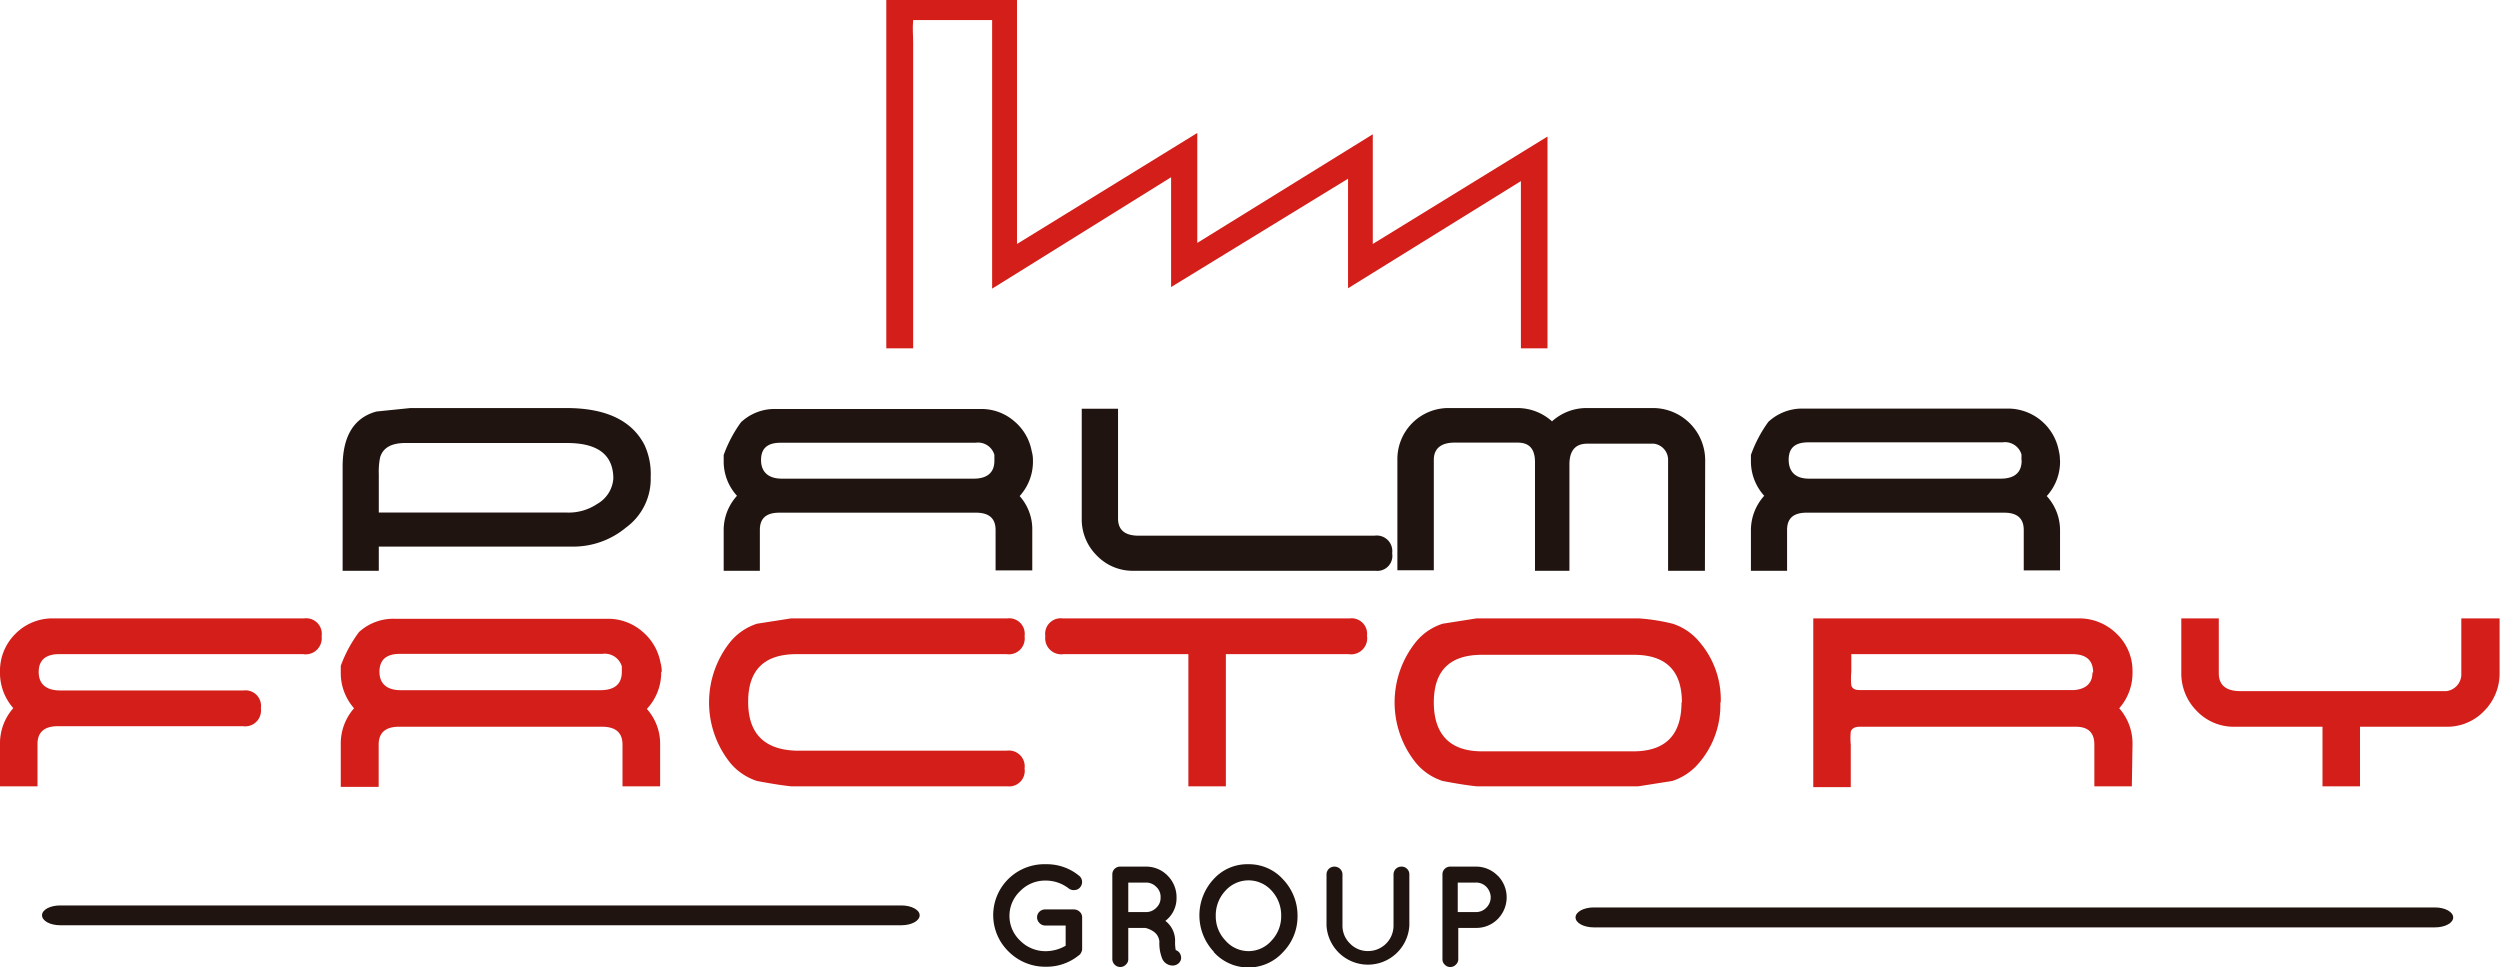
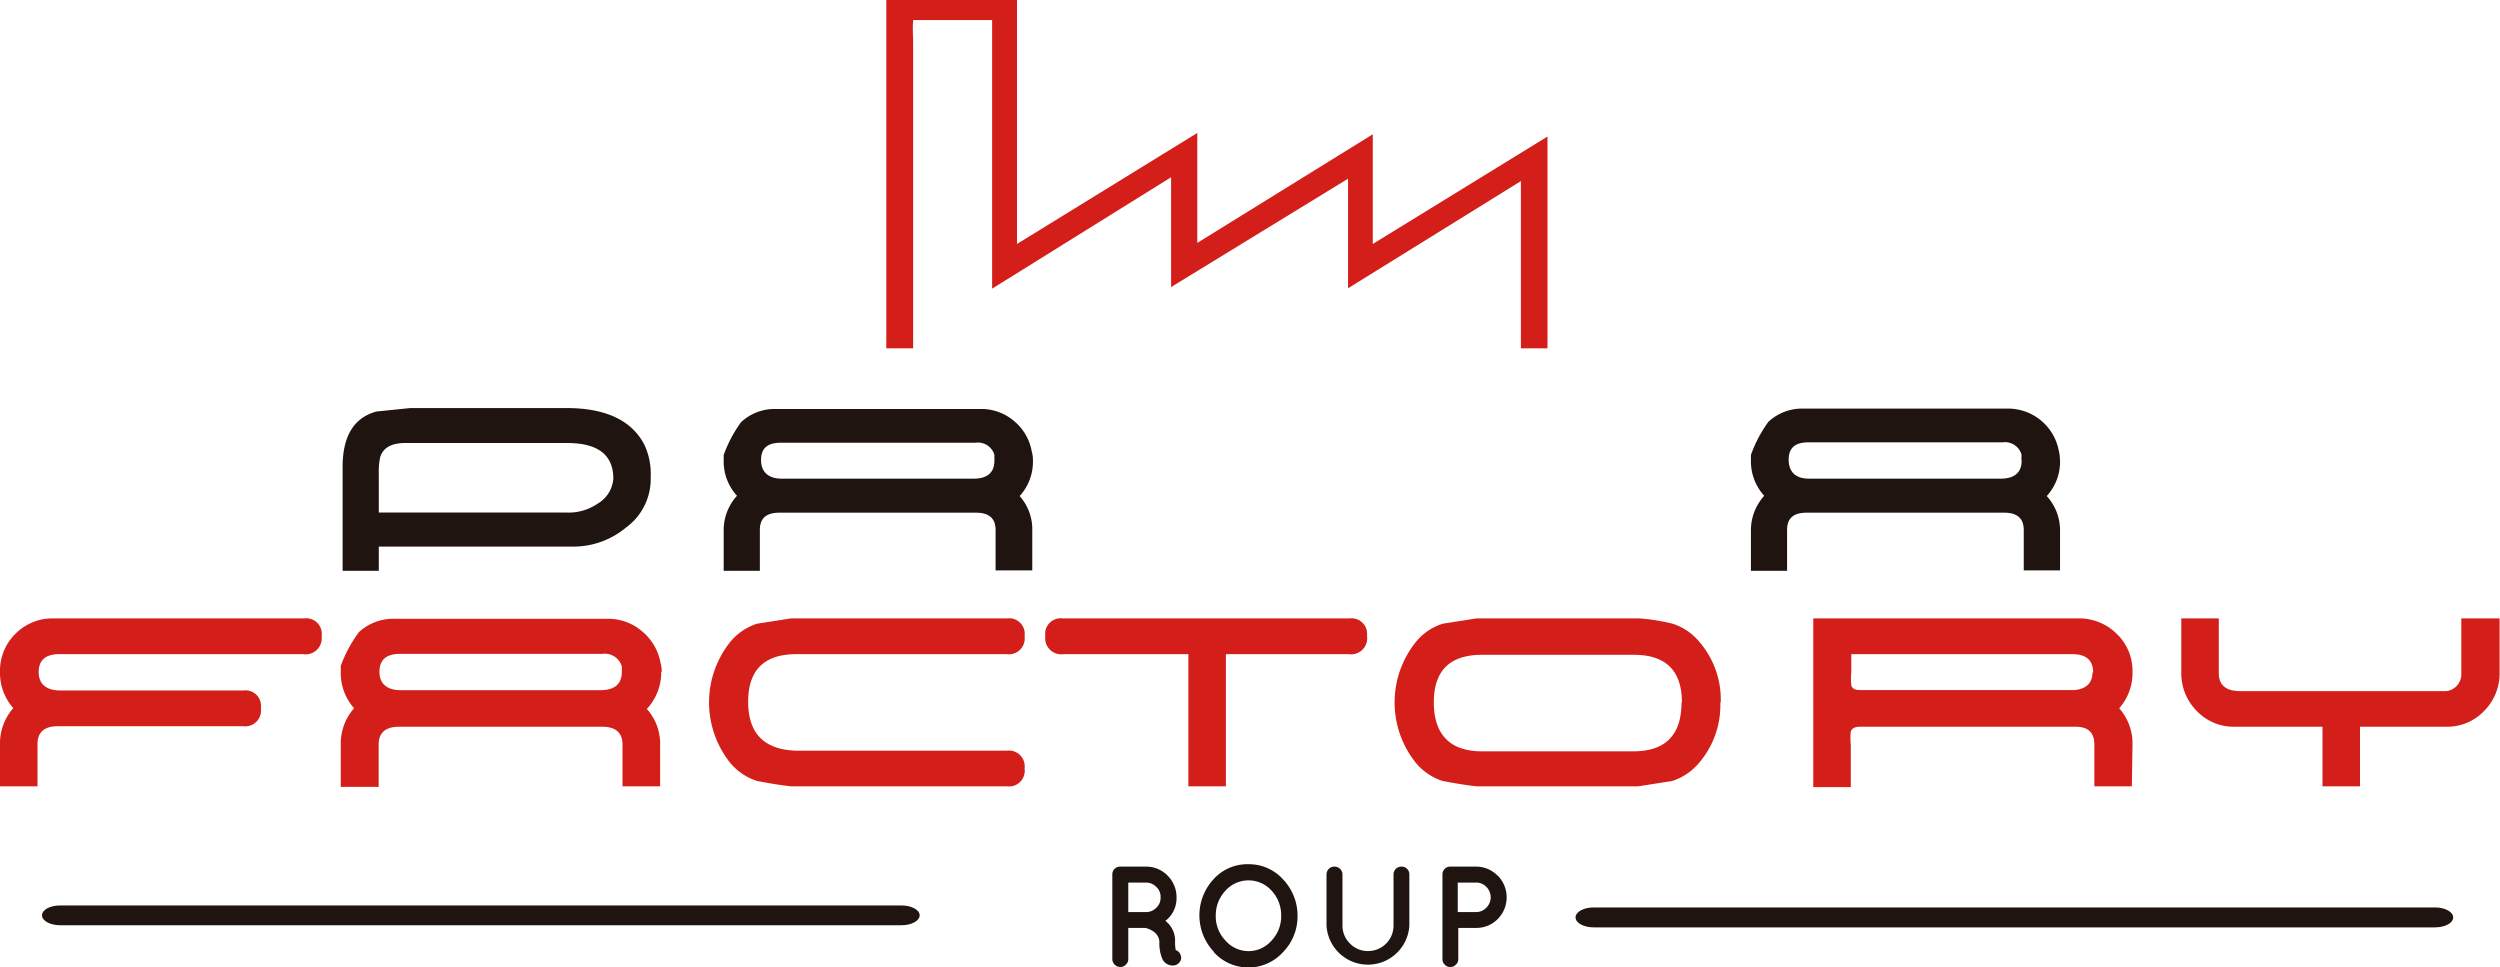
<svg xmlns="http://www.w3.org/2000/svg" viewBox="0 0 188.03 72.73">
  <g id="f76d6eca-6159-4c5f-bb12-d773226bf0b2" data-name="Layer 2">
    <g id="b0452eaf-bc9a-479b-9420-83bf751f72af" data-name="TXT">
      <path d="M24.19,47.85A1.21,1.21,0,0,1,22.8,49.2H4.44c-1,0-1.53.45-1.53,1.34s.54,1.39,1.62,1.39H18.32a1.17,1.17,0,0,1,1.3,1.34,1.19,1.19,0,0,1-1.34,1.35H4.34c-1,0-1.52.45-1.52,1.34v3.18H0V56a4,4,0,0,1,1-2.74,4,4,0,0,1-1-2.73,3.9,3.9,0,0,1,1.16-2.86A3.91,3.91,0,0,1,4,46.51H22.89a1.17,1.17,0,0,1,1.3,1.34" style="fill:#d31e19" />
      <path d="M49.73,50.54a4,4,0,0,1-1.08,2.78,3.92,3.92,0,0,1,1,2.69v3.13H46.82V56c0-.89-.51-1.34-1.53-1.34H30c-1,0-1.52.45-1.52,1.34v3.18H25.63V56a4,4,0,0,1,1-2.73,4,4,0,0,1-1-2.74v-.45A9.89,9.89,0,0,1,27,47.54a3.82,3.82,0,0,1,2.69-1h16a3.91,3.91,0,0,1,2.6.94,4,4,0,0,1,1.39,2.37v0a2.41,2.41,0,0,1,.09.67m-3,0v-.4a1.34,1.34,0,0,0-1.48-.94H30.06c-1,0-1.52.45-1.52,1.34s.54,1.39,1.61,1.39h15c1.08,0,1.62-.46,1.62-1.39" style="fill:#d31e19" />
      <path d="M77.06,57.8a1.17,1.17,0,0,1-1.3,1.34H59.5c-.6-.06-1.45-.19-2.56-.4a4.38,4.38,0,0,1-2-1.34,7.29,7.29,0,0,1,0-9.14,4.32,4.32,0,0,1,2-1.35l2.56-.4H75.76a1.17,1.17,0,0,1,1.3,1.34,1.19,1.19,0,0,1-1.35,1.35H59.9q-3.63,0-3.63,3.58t3.63,3.68H75.71a1.19,1.19,0,0,1,1.35,1.34" style="fill:#d31e19" />
      <path d="M102.82,47.85a1.21,1.21,0,0,1-1.39,1.35H92.2v9.94H89.38V49.2H80a1.21,1.21,0,0,1-1.38-1.35,1.17,1.17,0,0,1,1.3-1.34h21.59a1.17,1.17,0,0,1,1.3,1.34" style="fill:#d31e19" />
      <path d="M129.39,52.83a6.67,6.67,0,0,1-1.62,4.57,4.38,4.38,0,0,1-2,1.34l-2.55.4H111.06c-.6-.06-1.45-.19-2.55-.4a4.33,4.33,0,0,1-2-1.34,7.26,7.26,0,0,1,0-9.14,4.27,4.27,0,0,1,2-1.35l2.55-.4h12.19a14.68,14.68,0,0,1,2.55.4,4.32,4.32,0,0,1,2,1.35,6.64,6.64,0,0,1,1.62,4.57m-2.92,0q0-3.59-3.63-3.58H111.46c-2.42,0-3.62,1.19-3.62,3.58s1.2,3.68,3.62,3.68h11.38q3.63,0,3.63-3.68" style="fill:#d31e19" />
      <path d="M160.34,59.14h-2.82V56c0-.89-.46-1.34-1.39-1.34H139.87c-.36,0-.58.12-.67.36a5.21,5.21,0,0,0,0,1v3.18h-2.82V46.51h19.94a4,4,0,0,1,2.88,1.16,3.85,3.85,0,0,1,1.19,2.87,4,4,0,0,1-1,2.73,4,4,0,0,1,1,2.74Zm-2.91-8.55c0-.93-.52-1.39-1.57-1.39H139.24v1.34a5.12,5.12,0,0,0,0,1c.06.24.26.36.62.36h16.18c.89-.09,1.34-.54,1.34-1.34" style="fill:#d31e19" />
      <path d="M188,50.59a4,4,0,0,1-1.17,2.89A3.84,3.84,0,0,1,184,54.66h-6.5v4.48h-2.82V54.66h-6.59a3.84,3.84,0,0,1-2.86-1.18,4,4,0,0,1-1.17-2.89V46.51h2.82v4.12q0,1.35,1.62,1.35H184a1.28,1.28,0,0,0,1.12-1.35V46.51H188Z" style="fill:#d31e19" />
      <path d="M48.94,35.88a4.52,4.52,0,0,1-1.86,3.8A6.19,6.19,0,0,1,43,41.11H28.49v1.82H25.77V35.1c0-2.3.85-3.69,2.55-4.15l2.55-.26H42.59q4.45,0,5.88,2.77a5.17,5.17,0,0,1,.47,2.42M46.13,36q0-2.69-3.5-2.68H30.48c-1.06,0-1.7.37-1.9,1.12a5.48,5.48,0,0,0-.09,1.21v2.9H42.63a3.85,3.85,0,0,0,2.29-.65A2.39,2.39,0,0,0,46.13,36" style="fill:#1f140f" />
      <path d="M77.69,34.63a3.84,3.84,0,0,1-1,2.68,3.75,3.75,0,0,1,.95,2.59v3H74.88V39.86c0-.87-.49-1.3-1.47-1.3H58.62c-1,0-1.47.43-1.47,1.3v3.07H54.43v-3a3.83,3.83,0,0,1,1-2.64,3.82,3.82,0,0,1-1-2.63v-.44a9.91,9.91,0,0,1,1.3-2.46,3.69,3.69,0,0,1,2.59-1H73.76a3.78,3.78,0,0,1,2.5.9,3.84,3.84,0,0,1,1.34,2.29v0a2.27,2.27,0,0,1,.09.65m-2.9,0v-.39a1.28,1.28,0,0,0-1.42-.91H58.71c-1,0-1.47.43-1.47,1.3S57.76,36,58.8,36H73.24c1,0,1.55-.45,1.55-1.34" style="fill:#1f140f" />
-       <path d="M104.71,41.63a1.13,1.13,0,0,1-1.25,1.3H85.26a3.74,3.74,0,0,1-2.77-1.15A3.82,3.82,0,0,1,81.36,39V30.74h2.73V39c0,.86.52,1.29,1.55,1.29h17.73a1.17,1.17,0,0,1,1.34,1.3" style="fill:#1f140f" />
-       <path d="M128.23,42.93h-2.77v-8.3a1.22,1.22,0,0,0-1.08-1.26h-5c-.89,0-1.34.52-1.34,1.56v8l-2.59,0V34.76c0-1-.43-1.47-1.3-1.47h-1.85v0h-2.9c-1,0-1.56.43-1.56,1.3v8.3H105.1v-8.3a3.84,3.84,0,0,1,3.89-3.9h5.1a3.88,3.88,0,0,1,2.64,1,3.87,3.87,0,0,1,2.63-1h5a3.93,3.93,0,0,1,3.89,3.9Z" style="fill:#1f140f" />
      <path d="M154.94,34.63a3.83,3.83,0,0,1-1,2.68,3.8,3.8,0,0,1,1,2.59v3h-2.73V39.86c0-.87-.49-1.3-1.47-1.3H135.88c-1,0-1.47.43-1.47,1.3v3.07h-2.72v-3a3.87,3.87,0,0,1,1-2.64,3.86,3.86,0,0,1-1-2.63v-.44A9.8,9.8,0,0,1,133,31.73a3.72,3.72,0,0,1,2.6-1H151a3.89,3.89,0,0,1,3.85,3.19v0a2.69,2.69,0,0,1,.08.65m-2.89,0v-.39a1.29,1.29,0,0,0-1.43-.91H136c-1,0-1.47.43-1.47,1.3S135,36,136.05,36h14.44c1,0,1.56-.45,1.56-1.34" style="fill:#1f140f" />
      <path d="M184.51,69c0,.42-.61.75-1.37.75H119.87c-.75,0-1.37-.33-1.37-.75s.62-.75,1.37-.75h63.27c.76,0,1.37.34,1.37.75" style="fill:#1f140f" />
      <path d="M69.17,68.84c0,.42-.62.75-1.37.75H4.53c-.76,0-1.37-.33-1.37-.75s.61-.74,1.37-.74H67.8c.75,0,1.37.33,1.37.74" style="fill:#1f140f" />
      <path d="M68.68,26.2c0-7.75,0-15.39,0-23,0-.53-.06-1,0-1.69l5.94,0V21.71l13.46-8.38v8.26l13.31-8.15v8.24l13-8.06V26.2h2V10.27l-13.14,8.08V10.1L90.05,18.27V10L76.49,18.35V0H66.66V26.2Z" style="fill:#d31e19" />
-       <path d="M81.39,71.38a.46.46,0,0,1-.06.23v0a.48.48,0,0,1-.2.25,3.84,3.84,0,0,1-2.45.85,3.89,3.89,0,0,1-2.81-1.13,3.82,3.82,0,0,1,0-5.5A3.86,3.86,0,0,1,78.68,65a3.81,3.81,0,0,1,2.46.85.58.58,0,0,1,.24.4.61.61,0,0,1-.12.46.56.56,0,0,1-.41.23.61.61,0,0,1-.47-.12,2.83,2.83,0,0,0-1.79-.59,2.6,2.6,0,0,0-1.85.78,2.56,2.56,0,0,0,0,3.75,2.68,2.68,0,0,0,1.93.78,3,3,0,0,0,1.48-.41V69.61H78.62a.58.58,0,0,1-.43-.18A.59.59,0,0,1,78,69a.58.58,0,0,1,.18-.43.62.62,0,0,1,.44-.17h2.14a.64.64,0,0,1,.44.17.56.56,0,0,1,.19.44Z" style="fill:#1f140f" />
      <path d="M87.65,69.26a1.87,1.87,0,0,1,.73,1.57,3,3,0,0,0,.05.63.56.56,0,0,1,.37.38.54.54,0,0,1-.08.53.65.65,0,0,1-.53.25h0a.86.86,0,0,1-.77-.5,3.06,3.06,0,0,1-.22-1.29,1,1,0,0,0-.46-.78,1.79,1.79,0,0,0-.6-.26H84.86v2.34a.54.54,0,0,1-.18.42.58.58,0,0,1-.43.18.6.6,0,0,1-.59-.6V65.77a.58.58,0,0,1,.59-.59h1.93a2.24,2.24,0,0,1,1.64.68,2.3,2.3,0,0,1,.67,1.69,2.13,2.13,0,0,1-.84,1.71m-1.47-.66a1.06,1.06,0,0,0,.79-.33,1,1,0,0,0,.32-.78,1,1,0,0,0-.32-.78,1.06,1.06,0,0,0-.79-.33H84.86V68.6Z" style="fill:#1f140f" />
      <path d="M91.29,71.58a4,4,0,0,1,0-5.47A3.41,3.41,0,0,1,93.9,65a3.45,3.45,0,0,1,2.62,1.16,3.94,3.94,0,0,1,1.07,2.74,3.83,3.83,0,0,1-1.09,2.71,3.51,3.51,0,0,1-5.21,0m.15-2.74a2.62,2.62,0,0,0,.73,1.87,2.29,2.29,0,0,0,3.47,0,2.65,2.65,0,0,0,.72-1.86A2.72,2.72,0,0,0,95.65,67a2.33,2.33,0,0,0-3.49,0,2.69,2.69,0,0,0-.72,1.87" style="fill:#1f140f" />
      <path d="M106,69.61a3.12,3.12,0,0,1-6.23,0V65.77a.61.61,0,0,1,.17-.42.61.61,0,0,1,.43-.17.61.61,0,0,1,.42.17.58.58,0,0,1,.18.42v3.84a1.86,1.86,0,0,0,.56,1.35,1.84,1.84,0,0,0,1.36.57,1.91,1.91,0,0,0,1.92-1.92V65.77a.61.61,0,0,1,.17-.42.61.61,0,0,1,.43-.17.57.57,0,0,1,.42.17.57.57,0,0,1,.17.42Z" style="fill:#1f140f" />
      <path d="M112.65,65.86a2.32,2.32,0,0,1,0,3.26,2.25,2.25,0,0,1-1.64.67h-1.33v2.34a.54.54,0,0,1-.18.42.56.56,0,0,1-.42.18.54.54,0,0,1-.42-.18.54.54,0,0,1-.17-.42V65.77a.57.57,0,0,1,.17-.42.57.57,0,0,1,.42-.17H111a2.26,2.26,0,0,1,1.64.68m-3,.52V68.6H111a1.07,1.07,0,0,0,.79-.33,1.11,1.11,0,0,0,.33-.77,1.16,1.16,0,0,0-.33-.8,1.06,1.06,0,0,0-.79-.32Z" style="fill:#1f140f" />
    </g>
  </g>
</svg>